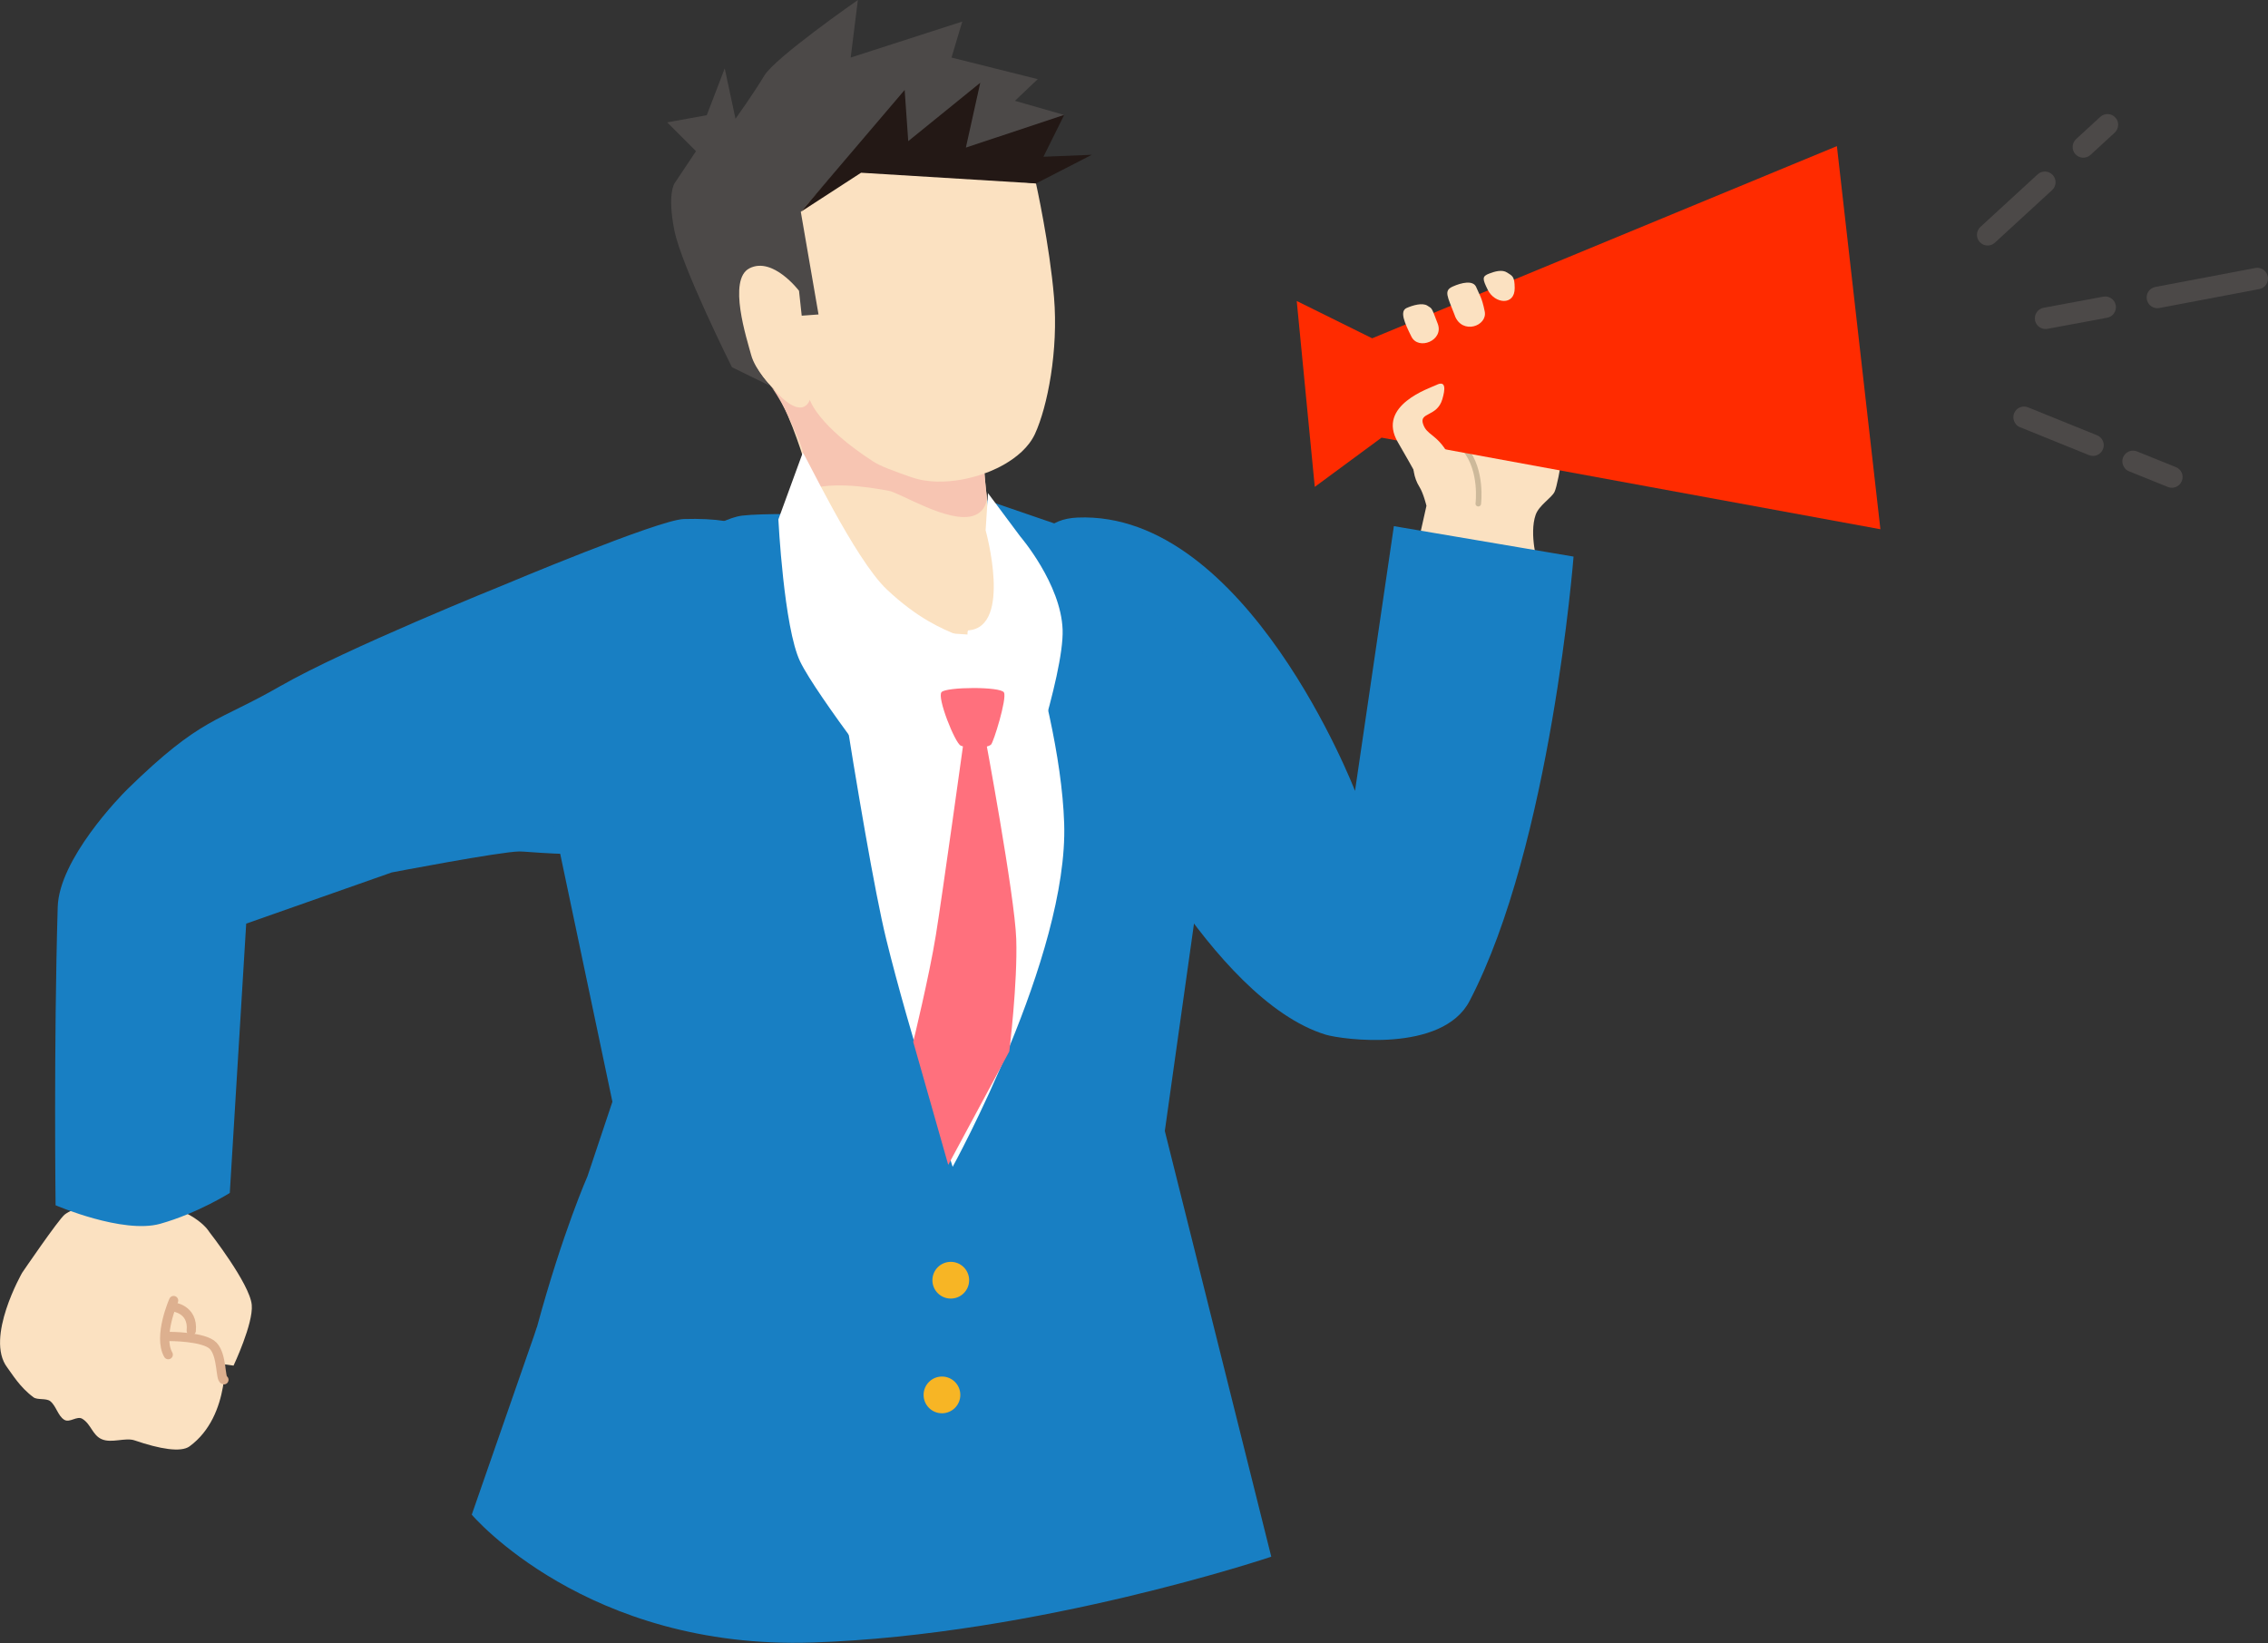
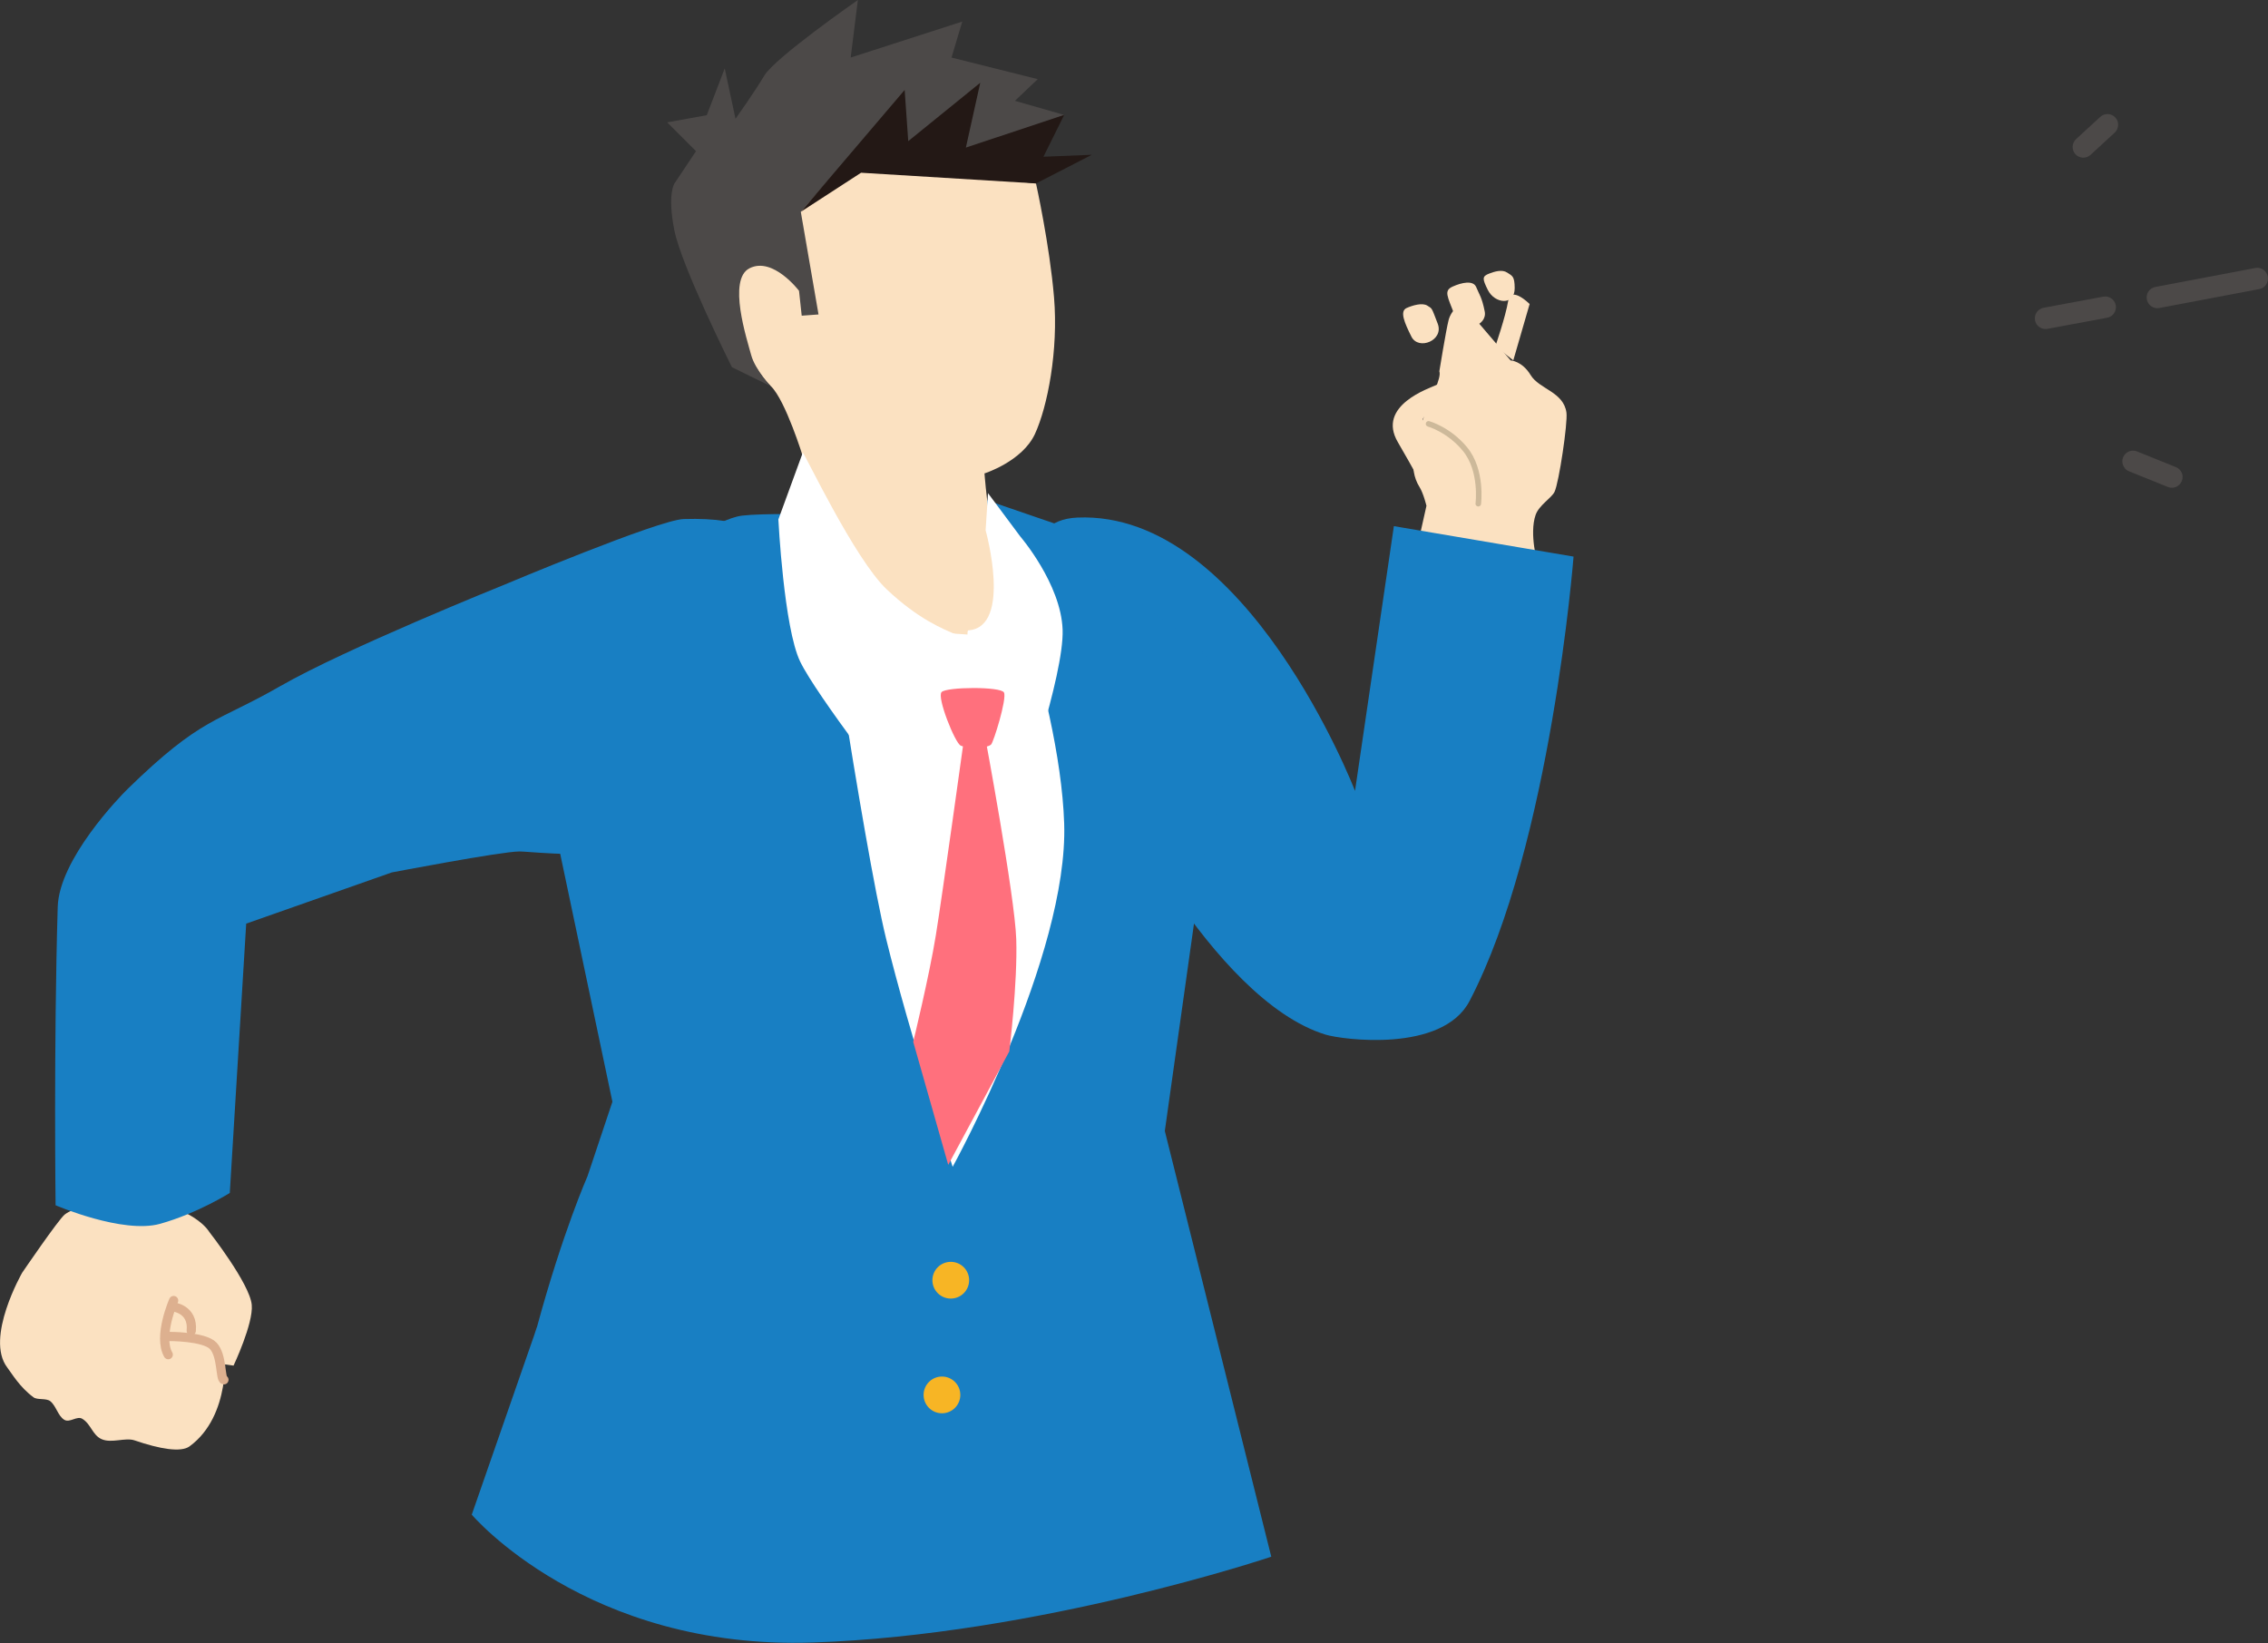
<svg xmlns="http://www.w3.org/2000/svg" id="_レイヤー_2" viewBox="0 0 277.83 201.26">
  <rect x="0" y="0" width="277.83" height="201.26" fill="#333333" stroke="none" />
  <g id="_レイヤー_4">
-     <path d="M242.5,29.63c-.47-.53-.42-1.35.1-1.83l7.01-6.44c.53-.49,1.36-.46,1.85.08.5.54.45,1.36-.08,1.85l-7.01,6.44c-.53.49-1.36.46-1.85-.08,0,0-.02-.02-.02-.03Z" style="fill:#4c4948; stroke-width:0px;" />
    <path d="M254.22,18.87c-.47-.53-.42-1.35.1-1.83l2.96-2.72c.53-.49,1.36-.46,1.85.08.49.5.45,1.36-.08,1.85l-2.96,2.72c-.53.49-1.36.46-1.85-.08,0,0-.02-.02-.02-.03Z" style="fill:#4c4948; stroke-width:0px;" />
-     <path d="M246.96,51.97c-.31-.36-.42-.88-.23-1.35.27-.67,1.04-1,1.71-.72l8.45,3.42c.67.27,1,1.04.72,1.71-.27.67-1.04,1-1.71.72l-8.45-3.42c-.2-.08-.37-.2-.5-.35Z" style="fill:#4c4948; stroke-width:0px;" />
    <path d="M260.31,57.37c-.31-.36-.42-.88-.23-1.35.27-.67,1.04-1,1.71-.72l4.76,1.92c.67.27,1,1.04.72,1.71s-1.04,1-1.71.72l-4.76-1.92c-.2-.08-.37-.2-.5-.35Z" style="fill:#4c4948; stroke-width:0px;" />
    <path d="M249.59,39.85c-.15-.17-.26-.38-.3-.62-.13-.71.34-1.4,1.05-1.53l7.31-1.36c.71-.13,1.4.34,1.53,1.05.13.71-.34,1.4-1.05,1.53l-7.31,1.36c-.47.09-.93-.09-1.23-.43Z" style="fill:#4c4948; stroke-width:0px;" />
    <path d="M263.29,37.3c-.15-.17-.25-.38-.3-.62-.14-.71.33-1.4,1.04-1.53q12.26-2.33,12.29-2.33c.71-.11,1.37.38,1.49,1.08.12.71-.35,1.38-1.05,1.51-.16.03-12.24,2.32-12.24,2.32-.47.09-.94-.09-1.23-.43Z" style="fill:#4c4948; stroke-width:0px;" />
    <path d="M184.75,36.87c-.32,1.94-1.57,5.55-1.57,5.55l2.2,1.72,2-6.9s-2.31-2.31-2.63-.37Z" style="fill:#fbe1c1; stroke-width:0px;" />
-     <path d="M189.02,37.89c.44,1.21.47,3.5.06,4.95s-1.59,3.39-1.59,3.39l-1.82-.59,1.77-3.78s-.18-2.5.14-3.72,1-1.46,1.44-.25Z" style="fill:#fbe1c1; stroke-width:0px;" />
    <path d="M173.8,66.16l.94-4.2s-.36-1.52-.86-2.32c-2.83-4.46,3.04-12.57,2.44-14.16,0,0,.81-5,1.13-6.26.32-1.26,1.56-2.14,1.56-2.14l6.04,7.07s1.4.06,2.45,1.79c1.05,1.74,4.04,2.04,4.39,4.61.17,1.26-.92,8.58-1.46,9.7-.37.76-1.91,1.64-2.32,2.83-.81,2.34.26,6.1.26,5.75l-14.59-2.66Z" style="fill:#fbe1c1; stroke-width:0px;" />
    <path d="M181.09,61.7s.53-4.07-1.63-6.69c-1.97-2.4-4.46-3.09-4.46-3.09" style="fill:none; stroke:#cdb99a; stroke-linecap:round; stroke-linejoin:round; stroke-width:.68px;" />
    <path d="M131.99,63.4c20.75-.89,34,33.48,34,33.48l4.76-32.43,22.01,3.73s-2.75,35.3-12.74,54.44c-3.35,6.41-15.67,4.72-17.63,4.12-14.03-4.3-26.76-30.98-26.76-30.98,0,0-17.95-31.75-3.64-32.36Z" style="fill:#187fc3; stroke-width:0px;" />
-     <polygon points="225.02 17.9 168.09 41.44 158.85 36.87 161.06 59.64 169.24 53.61 230.35 64.83 225.02 17.9" style="fill:#ff2b00; stroke-width:0px;" />
    <path d="M175.44,61.66s-2.64-4.83-4.2-7.49c-2.66-4.52,3.96-6.64,4.71-7.01,1.2-.6,1.1.52.73,1.76-.64,2.15-2.84,1.56-2.36,3,.48,1.45,1.61,1.15,3.09,3.69,1.48,2.54-1.97,6.05-1.97,6.05Z" style="fill:#fbe1c1; stroke-width:0px;" />
    <path d="M172.9,41.24c-.86-1.72-1.46-3.12-.59-3.51.69-.31,1.92-.69,2.54-.29s.48.15,1.27,2.21c.79,2.06-2.36,3.31-3.22,1.59Z" style="fill:#fbe1c1; stroke-width:0px;" />
    <path d="M182.25,35.5c-.67-1.36-.71-1.65.18-1.99.68-.26,1.58-.53,2.2-.12s.91.43.92,1.89c.02,2.2-2.45,1.95-3.3.22Z" style="fill:#fbe1c1; stroke-width:0px;" />
    <path d="M178.22,38.66c-.91-2.37-1.4-3.05-.26-3.56,1.09-.49,2.52-.81,2.88.08s.69,1.2,1.04,2.98c.35,1.78-2.76,2.88-3.67.5Z" style="fill:#fbe1c1; stroke-width:0px;" />
    <path d="M7.92,148.78c.81-.65,5.16-2.69,10.78-1.54,5.54,1.13,6.94,3.67,6.94,3.67,0,0,4.96,6.33,5.2,8.93.21,2.28-2.23,7.44-2.23,7.44l-4.35-.62-.82-3.65-2.22-2.92,3.34,4.1,2.97,1.27s.84,7.94-4.31,11.71c-1.05.77-3.64.33-6.73-.73-1.14-.39-2.82.39-4.04-.15-1.13-.5-1.29-1.83-2.36-2.49-.66-.41-1.54.52-2.21.12-.79-.48-.99-1.69-1.72-2.28-.5-.4-1.57-.12-2.06-.48-1.67-1.23-2.64-2.89-3.22-3.66-2.74-3.61,1.83-11.59,1.83-11.59,0,0,4.43-6.5,5.21-7.13Z" style="fill:#fbe1c1; stroke-width:0px;" />
    <polygon points="27.6 160.11 16.73 161.48 12.14 167.07 23.77 168.41 27.6 160.11" style="fill:#fbe1c1; stroke-width:0px;" />
    <path d="M20.67,163.71s4.33-.03,5.45,1.15.85,4.08,1.31,4.16" style="fill:none; stroke:#ddb08f; stroke-linecap:round; stroke-linejoin:round; stroke-width:1.13px;" />
    <path d="M21.21,160.09s2.48.24,2.22,2.92" style="fill:none; stroke:#ddb08f; stroke-linecap:round; stroke-linejoin:round; stroke-width:1.13px;" />
    <path d="M21.27,159.31s-1.94,4.38-.66,6.63" style="fill:none; stroke:#ddb08f; stroke-linecap:round; stroke-linejoin:round; stroke-width:1.13px;" />
    <path d="M34.37,84.03c7.87-4.53,27.25-12.34,27.25-12.34,0,0,19.03-8.01,22.13-8.11,16.11-.49,9.05,8.82,11.17,11.25.15.17.73,1.09.95,1.32-.25,5.1-2.25,17.01-4.94,21.32-5.93,9.48-25.26,6.81-27.32,6.83-2.36.03-15.62,2.57-15.62,2.57l-17.83,6.27-2.01,32.99s-3.96,2.5-8.53,3.78c-4.57,1.28-12.81-2.27-12.81-2.27,0,0-.24-19.49.26-36.54.17-5.86,7.62-13.53,8.55-14.44,9.14-8.92,10.89-8.1,18.76-12.64Z" style="fill:#187fc3; stroke-width:0px;" />
    <polygon points="133.83 72.69 128.85 69.18 123.85 68.13 114.82 70.54 111.86 74.89 117.13 73.71 132.35 74.7 133.83 72.69" style="fill:#e6e6e6; stroke-width:0px;" />
    <path d="M116.77,144.66l-27.05-74.62,4.63-3.59,30.11,2.23s11.44,27.2,5.87,44.44c-5.56,17.24-13.56,31.54-13.56,31.54Z" style="fill:#fff; stroke-width:0px;" />
    <path d="M65.77,162.59c3.16-11.65,6.2-18.51,6.2-18.51l3.05-9.12-8.02-38.09c3.68-7.47,16.8-25.78,13.35-28.88,2.19-.15,7.32-4.44,10.58-4.83,2.37-.29,8.86-.17,8.86-.17,0,0,5.94,40.49,8.76,52.01,2.82,11.53,8.15,27.93,8.15,27.93,0,0,14.21-25.79,13.66-42.08-.54-16.28-10.03-39.76-10.03-39.76l10,3.43c7.43,14.87,27.95,8.29,17.03,40.83l-4.67,33.19,13.04,52.15s-28.49,9.59-56.19,10.51c-27.7.93-41.75-15.66-41.75-15.66l7.64-21.96.34-1.03Z" style="fill:#187fc3; stroke-width:0px;" />
    <path d="M94.44,47.31c1.8,1.75,3.93,8.67,3.93,8.67l-.43,9.2s-2.01,6.62.46,7.39c7.95,2.48,10.28,4.64,20.51,5.18.53.03,5.41-3.68,4.72-4.93-2.25-4.09-3.03-14.83-3.03-14.83,0,0,4.63-1.46,6.19-4.85,1.54-3.35,2.87-10.23,2.33-16.7-.54-6.46-2.21-13.97-2.21-13.97,0,0-18.93-2.12-25.22-1.59-19.1,1.61-12.06,21.77-7.26,26.43Z" style="fill:#fbe1c1; stroke-width:0px;" />
-     <path d="M120.61,57.99s-4.82,1.92-8.98.46c-2.2-.77-3.77-1.34-4.65-1.91-6.85-4.43-7.78-7.57-7.78-7.57,0,0-.83,2.99-4.75-1.66,0,0,1.12,1.5,2.1,3.65s1.78,3.96,1.8,4.49c.03,1.14-.16,4.83-.16,4.83,3.16-1.45,8.08-.63,10.65-.17,1.46.26,7.33,4.02,10.36,3.08,1.68-.53,1.7-2.18,1.7-2.18,0,0-.32-2.74-.29-3.03Z" style="fill:#f7c5b2; stroke-width:0px;" />
    <path d="M127.14,9.7l-10.58-2.65,1.32-4.41-13.67,4.41.88-7.05s-10.14,7.05-11.46,9.26c-1.32,2.2-3.53,5.29-3.53,5.29l-1.32-6.17-2.2,5.73-4.85.88,3.53,3.53-2.65,3.97s-.88,1.32,0,5.73c.88,4.41,7.05,16.76,7.05,16.76l4.78,2.34s-1.91-1.95-2.43-3.86c-.51-1.91-2.91-9.23-.19-10.6,2.87-1.45,6.06,2.76,6.06,2.76l.33,3.05,2.06-.15-2.17-12.57,5.77-6.58,21.46,2.35,5.03-7.64-6.03-1.73,2.79-2.65Z" style="fill:#4c4948; stroke-width:0px;" />
    <polygon points="126.92 22.47 105.48 21.16 98.11 25.94 110.82 11.02 111.26 17.29 120.08 10.14 118.32 18.08 130.37 14.07 127.82 19.2 133.75 18.96 126.92 22.47" style="fill:#231815; stroke-width:0px;" />
    <path d="M117.47,77.87c-2.12-.86-5.06-2.11-8.83-5.66-3.97-3.73-10.12-16.79-10.3-16.76l-2.99,8.18s.67,13.27,2.67,17.41c2,4.15,12.23,17.33,12.23,17.33,0,0,8.76-19.87,7.22-20.5Z" style="fill:#fff; stroke-width:0px;" />
    <path d="M118.68,77.21c5.34-.47,2.06-12.25,2.06-12.25l.29-4.55,3.95,5.3s4.99,5.8,5.19,11.42c.2,5.62-5.3,21.3-5.3,21.3-.16-1.13-7.5-21.11-6.2-21.23Z" style="fill:#fff; stroke-width:0px;" />
    <path d="M122.99,84.84c.37.75-1.28,6.1-1.59,6.37-.62.53-3.03.44-3.72.12-.69-.32-2.93-5.9-2.34-6.55.59-.65,7.29-.7,7.65.05Z" style="fill:#ff707d; stroke-width:0px;" />
    <path d="M120.63,90.02s3.68,19.66,3.86,25.01c.18,5.35-.85,13.76-.85,13.76l-7.48,13.9-4.29-15.07s1.96-8.05,2.77-13.05c.81-5,3.48-24.28,3.48-24.28l2.52-.28Z" style="fill:#ff707d; stroke-width:0px;" />
    <circle cx="116.47" cy="156.82" r="2.25" style="fill:#f7b525; stroke-width:0px;" />
    <circle cx="115.39" cy="170.87" r="2.25" style="fill:#f7b525; stroke-width:0px;" />
  </g>
</svg>